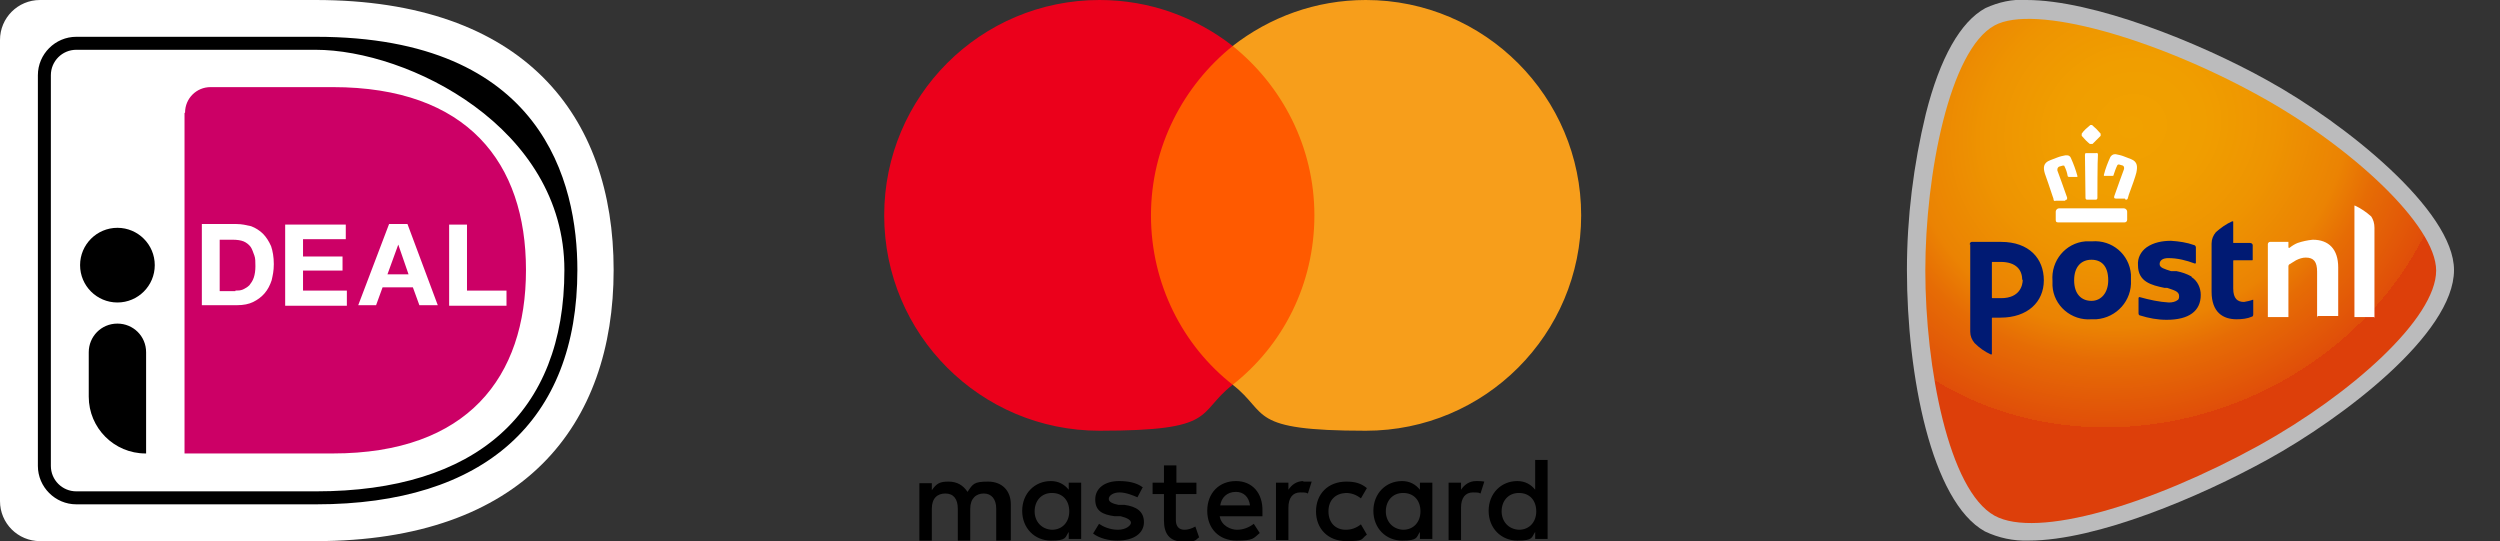
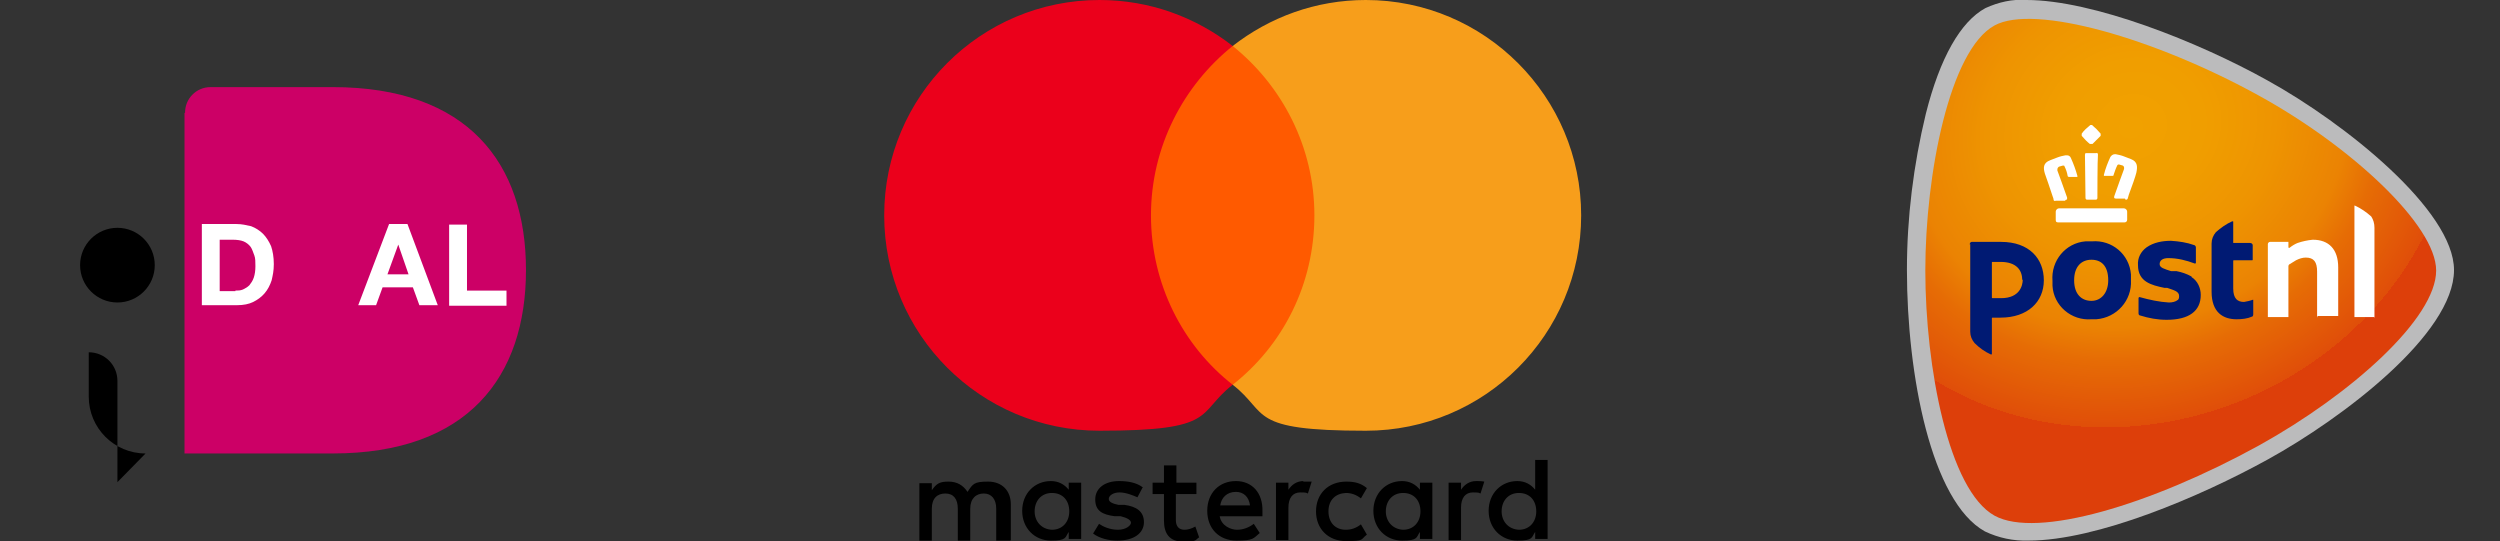
<svg xmlns="http://www.w3.org/2000/svg" id="uuid-c87a3627-59a6-4050-aef3-0acc787031e5" viewBox="0 0 462 100">
  <rect x="0" y="0" width="462" height="100" fill="#333333" stroke="none" />
  <defs>
    <style>      .cls-1 {        fill: #c06;      }      .cls-1, .cls-2, .cls-3, .cls-4, .cls-5, .cls-6, .cls-7, .cls-8, .cls-9 {        stroke-width: 0px;      }      .cls-2 {        fill: #eb001b;      }      .cls-3 {        fill: #001a73;      }      .cls-4 {        fill: #000;      }      .cls-5 {        fill: #f79e1b;      }      .cls-6 {        fill: #ff5a00;      }      .cls-7 {        fill: #fff;      }      .cls-8 {        fill: #bbbbbc;      }      .cls-9 {        fill: url(#Naamloos_verloop);      }    </style>
    <radialGradient id="Naamloos_verloop" data-name="Naamloos verloop" cx="-438" cy="-1916.6" fx="-438" fy="-1916.6" r="12.1" gradientTransform="translate(6271.8 7979.7) rotate(-22.1) scale(5.6 5)" gradientUnits="userSpaceOnUse">
      <stop offset="0" stop-color="#f1a100" />
      <stop offset=".2" stop-color="#f09e00" />
      <stop offset=".4" stop-color="#ee9401" />
      <stop offset=".6" stop-color="#eb8303" />
      <stop offset=".7" stop-color="#e66c05" />
      <stop offset=".9" stop-color="#e04e09" />
      <stop offset=".9" stop-color="#dd3f0a" />
    </radialGradient>
  </defs>
  <g id="uuid-ec93c50d-a757-410c-aab4-412cf21d4e7d">
    <g>
      <path class="cls-4" d="M186.8,99.8v-6.6c0-2.5-1.6-4.2-4.2-4.2s-2.8.4-3.8,1.9c-.8-1.2-1.9-1.9-3.5-1.9s-2.2.3-3.1,1.6v-1.3h-2.3v10.6h2.3v-5.9c0-1.9,1-2.8,2.5-2.8s2.3,1,2.3,2.8v5.9h2.3v-5.9c0-1.9,1.1-2.8,2.5-2.8s2.3,1,2.3,2.8v5.9h2.6,0ZM221.2,89.2h-3.8v-3.2h-2.3v3.2h-2.1v2.1h2.1v4.9c0,2.4,1,3.9,3.6,3.9s2.1-.3,2.9-.8l-.7-2c-.7.4-1.4.6-2,.6-1.1,0-1.6-.7-1.6-1.8v-4.8h3.8v-2.1h0ZM240.9,88.9c-1.3,0-2.2.7-2.8,1.6v-1.3h-2.3v10.6h2.3v-6c0-1.8.8-2.8,2.2-2.8s1,.1,1.4.2l.7-2.2c-.5,0-1.1,0-1.6,0h0ZM211.1,90c-1.1-.8-2.6-1.1-4.3-1.1-2.6,0-4.4,1.3-4.4,3.4s1.3,2.8,3.6,3.1h1.1c1.2.3,1.9.7,1.9,1.2s-.9,1.3-2.4,1.3-2.8-.6-3.5-1.1l-1.1,1.8c1.2.9,2.9,1.3,4.5,1.3,3.1,0,4.9-1.4,4.9-3.4s-1.4-2.9-3.6-3.2h-1.1c-1-.2-1.8-.5-1.8-1.1s.8-1.2,2-1.2,2.6.6,3.3.9l1-1.9h0ZM272.8,88.9c-1.3,0-2.2.7-2.8,1.6v-1.3h-2.3v10.6h2.3v-6c0-1.8.8-2.8,2.2-2.8s1,.1,1.4.2l.7-2.2c-.5-.1-1.1-.1-1.6-.1h0ZM243.2,94.5c0,3.2,2.2,5.5,5.6,5.5s2.6-.3,3.8-1.2l-1.1-1.9c-.9.7-1.8,1-2.8,1-1.9,0-3.2-1.3-3.2-3.4s1.3-3.3,3.2-3.4c1,0,1.9.3,2.8,1l1.1-1.9c-1.1-.9-2.2-1.2-3.8-1.2-3.4,0-5.6,2.3-5.6,5.5h0ZM264.7,94.5v-5.3h-2.3v1.3c-.8-1-1.9-1.6-3.3-1.6-3,0-5.3,2.3-5.3,5.5s2.3,5.5,5.3,5.5,2.6-.6,3.3-1.6v1.3h2.3v-5.3h0ZM256.1,94.5c0-1.9,1.2-3.4,3.2-3.4s3.2,1.4,3.2,3.4-1.3,3.4-3.2,3.4c-2-.1-3.2-1.6-3.2-3.4h0ZM228.4,88.9c-3.1,0-5.3,2.2-5.3,5.5s2.2,5.5,5.4,5.5,3.1-.4,4.3-1.4l-1.1-1.7c-.9.7-2,1.1-3.1,1.1s-2.9-.7-3.2-2.5h7.9v-.9c.1-3.4-1.9-5.6-4.9-5.6h0ZM228.4,90.9c1.4,0,2.4.9,2.6,2.5h-5.5c.2-1.4,1.2-2.5,2.9-2.5h0ZM286,94.5v-9.5h-2.3v5.5c-.8-1-1.9-1.6-3.3-1.6-3,0-5.3,2.3-5.3,5.5s2.3,5.5,5.3,5.5,2.6-.6,3.3-1.6v1.3h2.3v-5.3h0ZM277.5,94.5c0-1.9,1.2-3.4,3.2-3.4s3.2,1.4,3.2,3.4-1.3,3.4-3.2,3.4c-2-.1-3.2-1.6-3.2-3.4h0ZM199.8,94.5v-5.3h-2.3v1.3c-.8-1-1.9-1.6-3.3-1.6-3,0-5.3,2.3-5.3,5.5s2.3,5.5,5.3,5.5,2.6-.6,3.3-1.6v1.3h2.3v-5.3h0ZM191.2,94.5c0-1.9,1.2-3.4,3.2-3.4s3.2,1.4,3.2,3.4-1.3,3.4-3.2,3.4c-2-.1-3.2-1.6-3.2-3.4Z" />
      <rect id="uuid-49921253-f9b5-4bed-beb4-5c3728b1d269" class="cls-6" x="210.4" y="8.5" width="34.8" height="62.6" />
      <path class="cls-2" d="M212.7,39.8c0-12.7,6-24,15.1-31.3-6.8-5.3-15.3-8.5-24.6-8.5-22,0-39.8,17.8-39.8,39.8s17.8,39.8,39.8,39.8,17.8-3.2,24.6-8.5c-9.2-7.2-15.1-18.6-15.1-31.3Z" />
      <path id="uuid-4ab83695-42d3-450d-8b8c-2ea52ed62d71" class="cls-5" d="M292.2,39.8c0,22-17.8,39.8-39.8,39.8s-17.8-3.2-24.6-8.5c9.3-7.3,15.1-18.6,15.1-31.3s-6-24-15.1-31.3C234.6,3.2,243.1,0,252.4,0,274.4,0,292.2,17.9,292.2,39.8Z" />
    </g>
    <g>
      <g>
-         <path class="cls-7" d="M0,7.4v85.2c0,4.1,3.3,7.4,7.4,7.4h50.9c38.5,0,55.1-21.5,55.1-50.1S96.8,0,58.3,0H7.4C3.3,0,0,3.3,0,7.4Z" />
        <path class="cls-1" d="M34.1,20.9v62.9h27.4c24.9,0,35.7-14.1,35.7-33.9s-10.8-33.8-35.7-33.8h-22.6c-2.6,0-4.7,2.1-4.7,4.7Z" />
-         <path class="cls-4" d="M58.3,93.2H14.1c-3.9,0-7.1-3.2-7.1-7.1V13.9c0-3.9,3.2-7.1,7.1-7.1h44.3c42,0,48.3,27,48.3,43.1,0,27.9-17.2,43.3-48.3,43.3h0ZM14.1,9.2c-2.6,0-4.7,2.1-4.7,4.7v72.2c0,2.6,2.1,4.7,4.7,4.7h44.3c29.6,0,45.9-14.5,45.9-40.9S75.4,9.2,58.3,9.2H14.1Z" />
      </g>
      <g>
        <path class="cls-7" d="M43.7,41.4c1,0,1.8.2,2.7.4.8.3,1.6.8,2.2,1.4.6.6,1.1,1.4,1.5,2.3.3.9.5,2,.5,3.3s-.2,2.1-.4,3c-.3.9-.7,1.7-1.3,2.4s-1.3,1.2-2.1,1.6c-.8.4-1.8.6-3,.6h-6.5v-15h6.4s0,0,0,0ZM43.5,53.7c.5,0,.9,0,1.4-.2.4-.2.8-.4,1.2-.8.3-.4.6-.8.8-1.4.2-.6.3-1.3.3-2.1s0-1.5-.2-2-.4-1.2-.7-1.6-.8-.8-1.3-1-1.2-.3-2-.3h-2.4v9.5h2.9s0,0,0,0Z" />
-         <path class="cls-7" d="M63.9,41.4v2.8h-7.9v3.2h7.3v2.6h-7.3v3.7h8.1v2.8h-11.4v-15h11.2Z" />
        <path class="cls-7" d="M75.3,41.4l5.6,15h-3.4l-1.2-3.3h-5.6l-1.2,3.3h-3.3l5.7-15h3.5ZM75.5,50.7l-1.9-5.5h0l-2,5.5h3.9Z" />
        <path class="cls-7" d="M86.3,41.4v12.3h7.3v2.8h-10.6v-15s3.3,0,3.3,0Z" />
      </g>
      <g>
        <circle class="cls-4" cx="21.7" cy="49" r="6.9" />
-         <path class="cls-4" d="M26.9,83.8h0c-5.8,0-10.5-4.7-10.5-10.5v-8.2c0-2.9,2.3-5.3,5.3-5.3h0c2.9,0,5.3,2.3,5.3,5.3v18.7h0,0Z" />
+         <path class="cls-4" d="M26.9,83.8h0c-5.8,0-10.5-4.7-10.5-10.5v-8.2h0c2.9,0,5.3,2.3,5.3,5.3v18.7h0,0Z" />
      </g>
    </g>
    <g>
      <path class="cls-8" d="M374.5,0c12.2,0,31.7,7.7,44.6,14.9,14.3,7.9,34.4,24,34.4,35,0,11.8-20.6,27.4-34.4,35-12.5,6.9-31.6,15-44.2,15-2.8.1-5.6-.5-8.1-1.7-9.9-5.5-14.4-28.9-14.4-48.3,0-9.7,1.2-19.4,3.5-28.9,2.6-10.3,6.4-17,11-19.5,2.4-1.1,5-1.7,7.6-1.5h0Z" />
      <path class="cls-9" d="M450.2,50c0-8.4-15.8-23-32.7-32.3-19.4-10.7-41.6-17-48.9-13-8.3,4.5-12.8,27.5-12.8,45.3s4.3,40.6,12.8,45.3c7.8,4.3,28.9-2,48.9-13,17.1-9.5,32.7-23.5,32.7-32.3h0Z" />
      <path class="cls-3" d="M393.8,51.8c.2,3.7-2.6,6.9-6.4,7.2-.3,0-.6,0-.9,0-3.7.3-7-2.5-7.2-6.2,0-.3,0-.6,0-.9-.3-3.7,2.4-7,6.1-7.3.4,0,.8,0,1.2,0,3.7-.3,6.9,2.4,7.2,6.1,0,.4,0,.8,0,1.2h0ZM389.6,51.8c0-2.7-1.3-3.8-3.1-3.8s-3.2,1.2-3.2,3.8,1.4,3.8,3.2,3.8,3.1-1.5,3.1-3.8ZM412.7,41c0-.1,0-.1-.2-.1-1.1.5-2.1,1.2-3,2-.5.6-.8,1.3-.8,2.1v8.9c0,3.9,2.2,5.1,4.6,5.1,1,0,2-.1,2.9-.5.1,0,.2-.2.2-.4v-2.5c0,0,0-.2,0-.2,0,0,0,0-.1,0-.5.2-1.1.3-1.6.4-1.2,0-2-.6-2-2.5v-5.1c0,0,0-.1.1-.1h3.4c0,0,.1,0,.1-.1h0v-2.7c0-.2-.2-.4-.5-.4h-3c0,0-.1,0-.1,0h0v-3.6h0ZM364,45.2c0-.2.1-.5.4-.5h5.4c5.2,0,7.9,3.1,7.9,7.1s-3,6.9-8,6.9h-1.5c0,0-.1,0-.1.1h0v6.6c0,.1,0,.1-.2.1-1.1-.5-2.1-1.2-3-2.1-.5-.6-.8-1.3-.8-2.1v-16.2s0,0,0,0ZM373.7,51.7c0-1.8-1.1-3.3-4-3.3h-1.5c0,0-.1,0-.1.1v6.5c0,0,0,.1.1.1h1.6c3.5,0,4-2.4,4-3.4h0ZM405,51.1c-.9-.5-1.8-.8-2.8-1h-1c-1.2-.4-2.1-.6-2.1-1.3s.6-1.1,1.6-1.1c1.7,0,3.3.4,4.9,1,0,0,.2,0,.2-.1h0v-2.9c0-.2-.2-.4-.3-.4-1.4-.5-2.8-.7-4.3-.8-1.6,0-3.2.3-4.5,1.2-1.1.8-1.7,2-1.6,3.3,0,3.1,2.5,3.7,4.9,4.2h.5c1.1.4,2.2.6,2.2,1.5,0,.2,0,.5-.2.7-.5.4-1.1.5-1.7.5-1.8-.1-3.6-.5-5.4-1,0,0-.2,0-.2.2v2.8c0,.2.1.4.3.4,1.6.5,3.2.8,4.9.8,4.1,0,6.3-1.6,6.3-4.6,0-1.3-.6-2.6-1.7-3.3h0Z" />
      <path class="cls-7" d="M428.2,58.7h0v-8.5c0-1.8-.6-2.6-2.1-2.6-.6,0-1.2.2-1.8.5l-1.3.8c0,0,0,.1-.1.2v9.5h-3.8v-13.5c0-.2.2-.4.4-.4h3.4s0,0,0,0v1c0,0,0,.1.1.1h.1c.5-.4,1-.7,1.5-.9.9-.3,1.8-.5,2.8-.6,3,0,4.7,1.8,4.7,5.1v9h-3.8c0,0,0,0,0,0ZM438.8,58.7v-16.6c0-.8-.2-1.5-.6-2.1-.9-.8-1.9-1.5-3-2-.1,0-.1,0-.1,0v20.6h3.8c0,0,0,0,0,0ZM392.6,41.1c.3,0,.5-.2.5-.5v-1.5c0-.3-.3-.6-.6-.6h-12c-.3,0-.6.3-.6.6h0v1.5c0,.4.1.5.5.5h12.3ZM392.8,36.9c.2,0,.3,0,.4-.2l.2-.7c.5-1.3,1.3-3.6,1.4-4.1.2-1,.3-2-1-2.5l-1.3-.5c-.5-.2-1-.3-1.5-.4h-.2c-.3,0-.6.2-.8.5-.5,1.1-.9,2.1-1.2,3.3,0,0,0,.2,0,.2h1.5c.2,0,.3,0,.3-.2.2-.6.4-1.2.7-1.8,0,0,.1-.1.2-.1h.1l.7.2c.2.1.3.4.2.7,0,0-1.4,3.8-1.8,5,0,0,0,.2,0,.3,0,0,.2.1.3.1h1.7s0,0,0,0ZM387.3,36.9c.3,0,.3-.3.3-.3,0,0,0-7.1.1-8,0-.1,0-.2-.1-.3,0,0-.1-.1-.2,0h-1.8c0,0-.2,0-.2,0,0,0-.1.2-.1.3,0,1,.1,8,.1,8s0,.3.3.3h1.6,0ZM381.8,36.9c.1,0,.2,0,.2-.1,0,0,0-.2,0-.3-.4-1.2-1.8-5-1.8-5,0-.3,0-.5.3-.7l.7-.2h.1c.1,0,.2,0,.2.1.3.6.5,1.2.6,1.8,0,.1.1.2.3.2h1.3c0,0,.1,0,.2,0,0,0,0-.2,0-.2-.3-1.1-.7-2.2-1.2-3.3-.1-.3-.4-.5-.7-.5h-.3c-.5.1-1,.2-1.5.4l-1.3.5c-1.4.5-1.3,1.5-1,2.5.2.6,1,2.8,1.4,4.1.1.3.2.5.2.7,0,.2.2.3.4.2h1.7s0,0,0,0ZM386.5,26.6c0,0,.2,0,.2,0,.5-.5,1-1,1.5-1.5,0-.1,0-.2,0-.4h0c-.5-.6-1-1.1-1.6-1.6h-.3c-.6.5-1.2,1-1.6,1.6,0,.1,0,.2,0,.4h0c.5.6,1,1.1,1.5,1.5,0,0,.2,0,.2,0h.1s0,0,0,0Z" />
    </g>
  </g>
</svg>